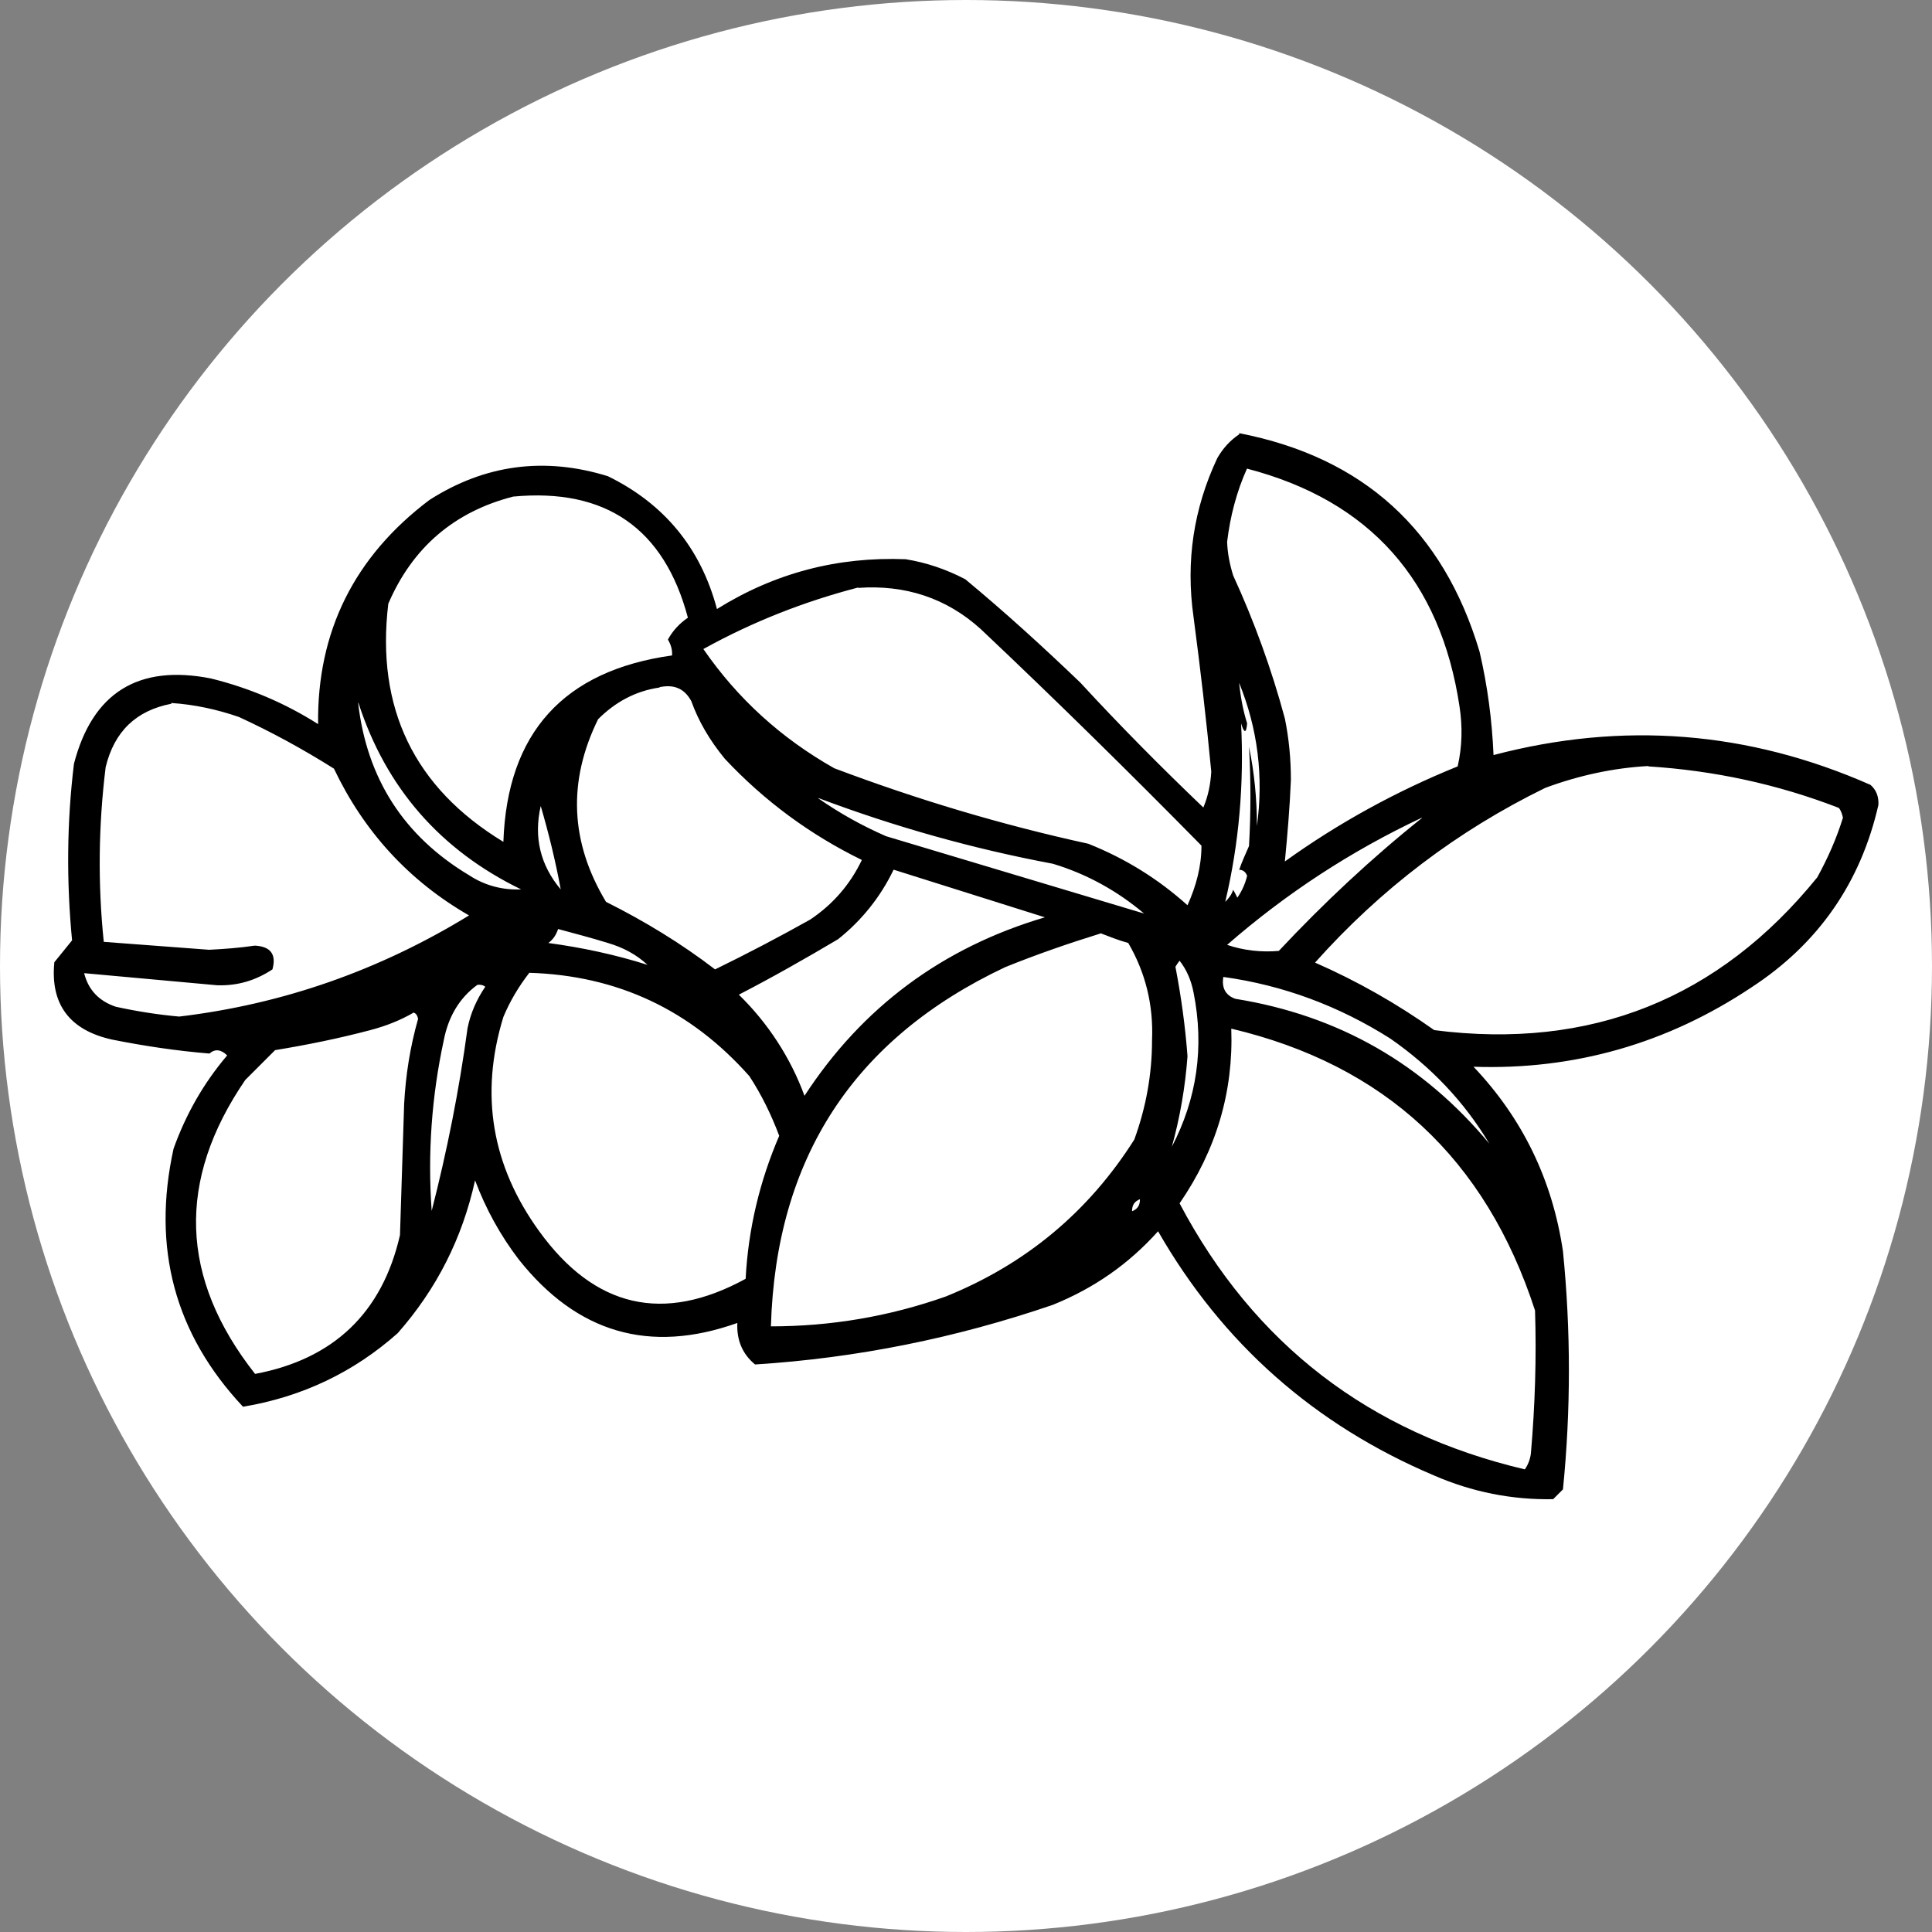
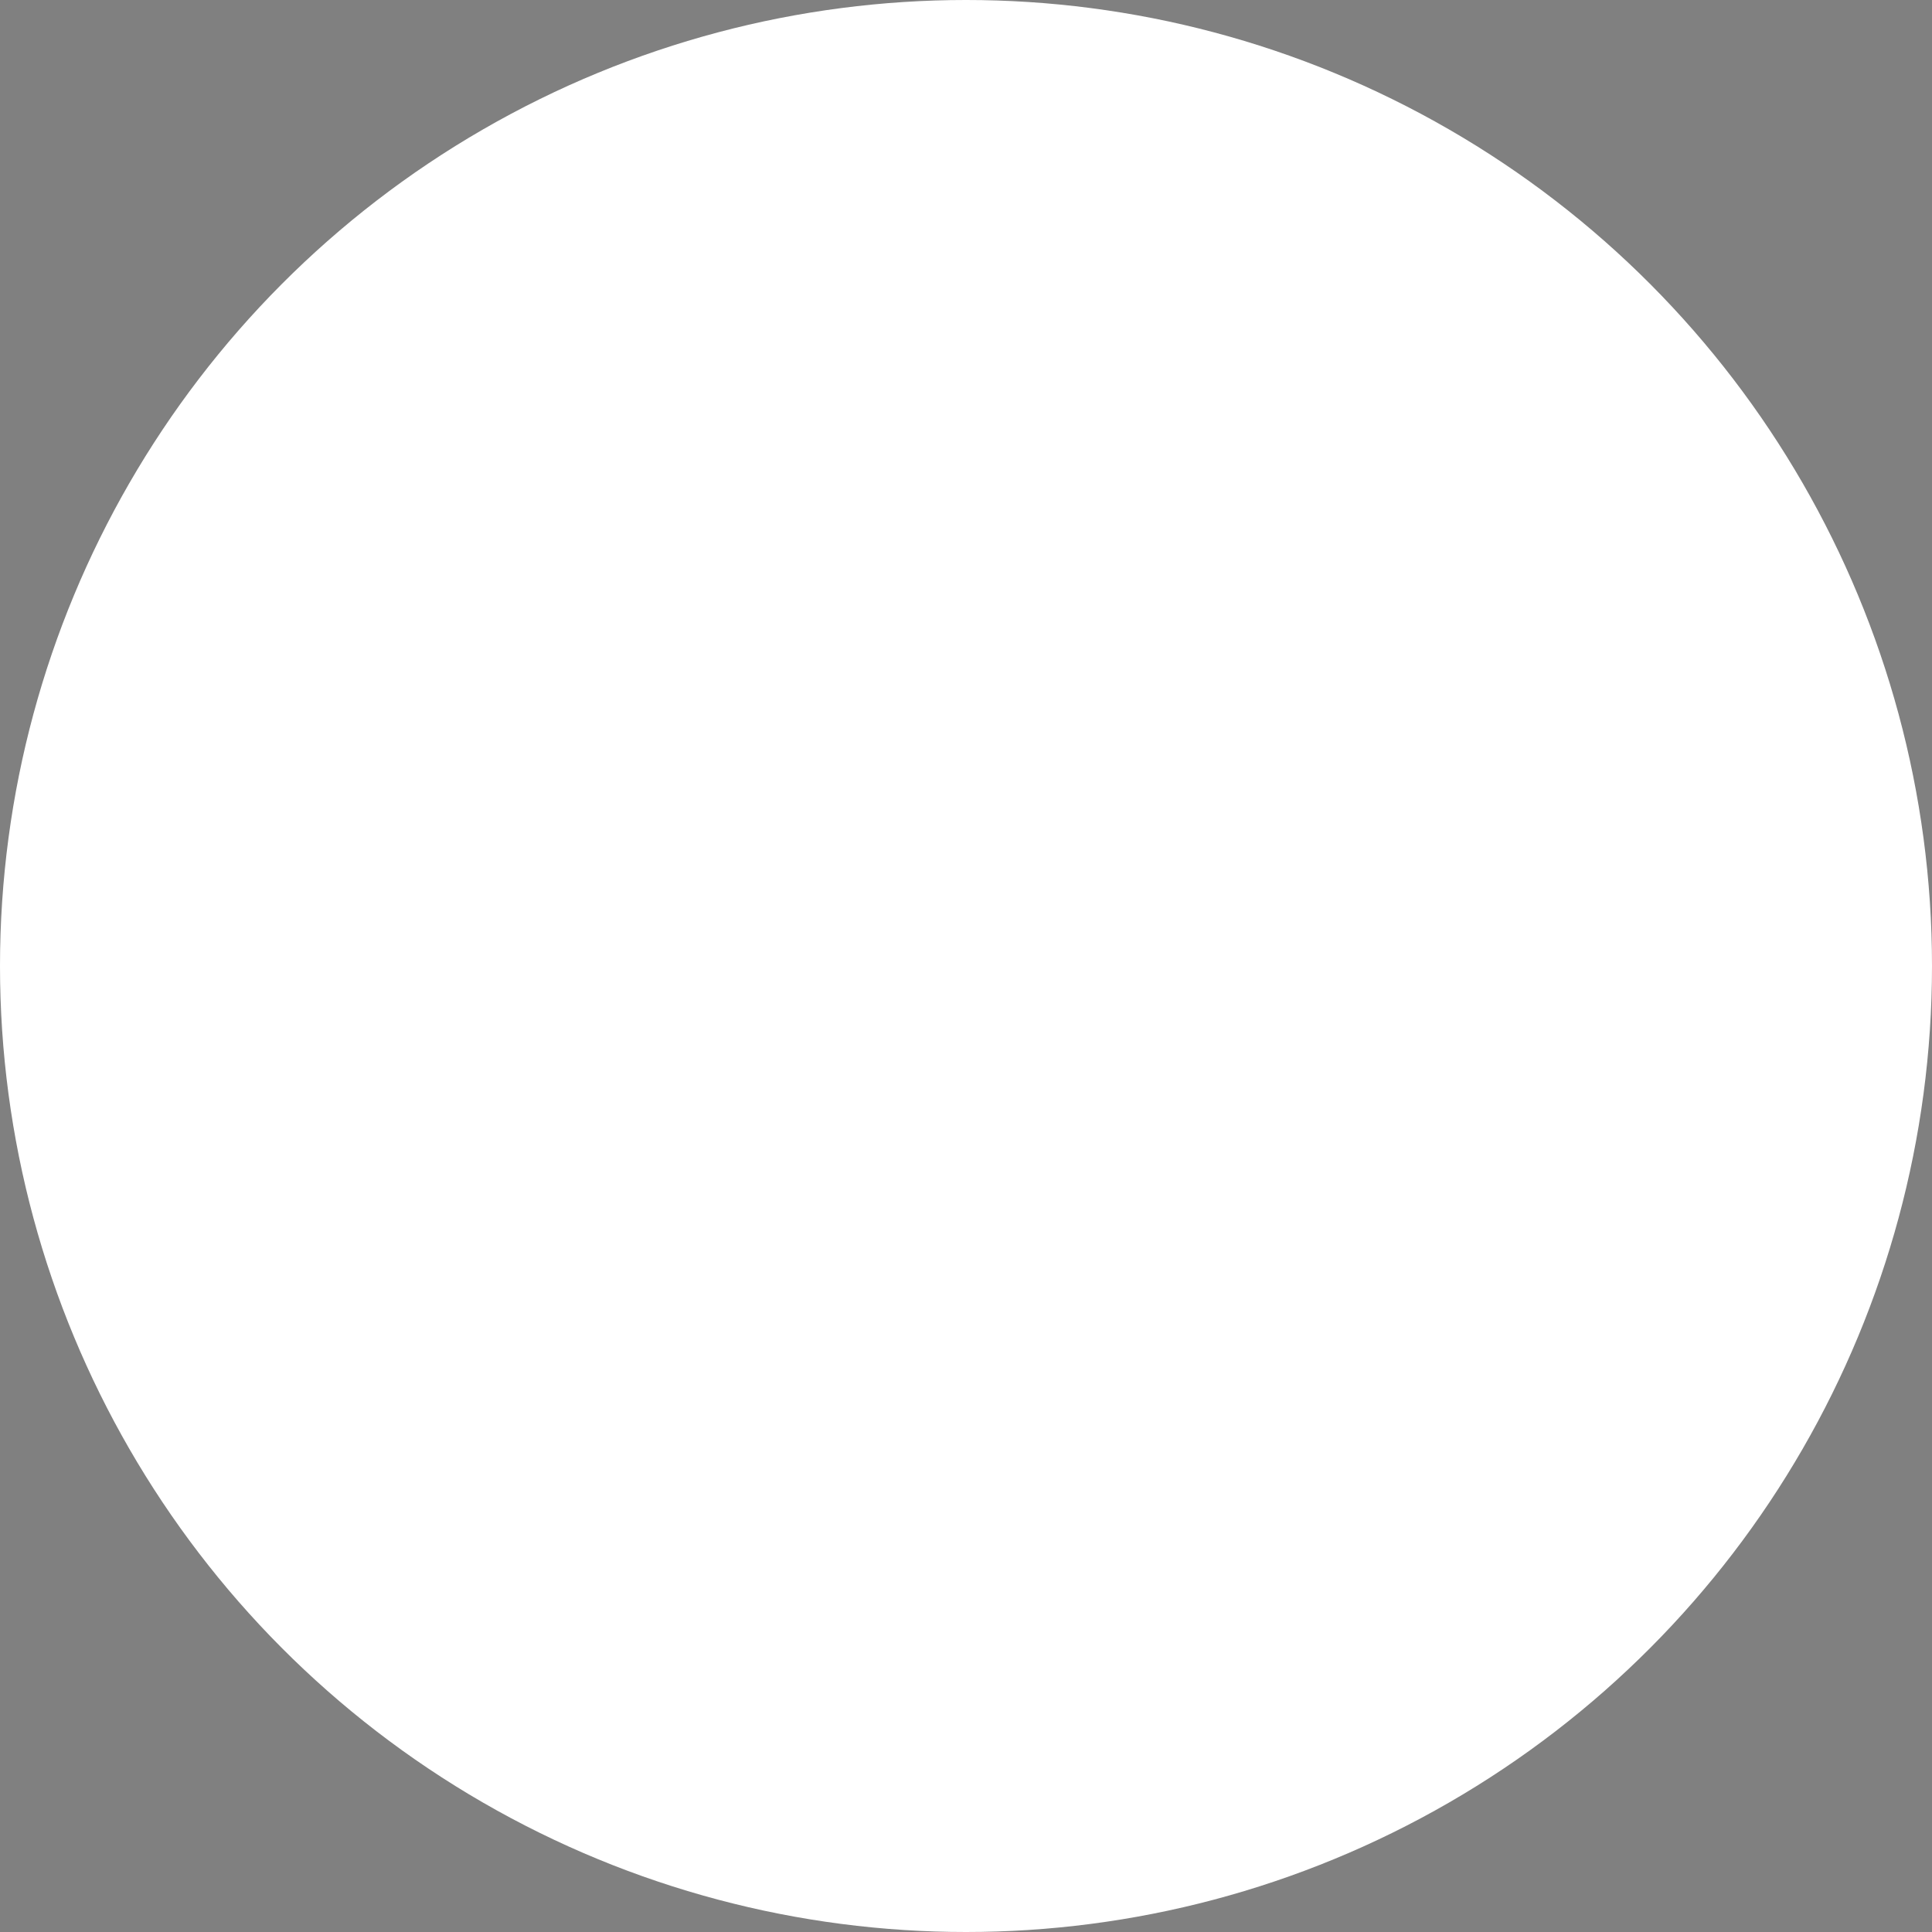
<svg xmlns="http://www.w3.org/2000/svg" id="Livello_1" viewBox="0 0 512 512">
  <rect x="0" y="0" width="512" height="512" fill="#808080" stroke="none" />
  <defs>
    <style>      .st0 {        fill-rule: evenodd;        isolation: isolate;      }      .st1 {        fill: #fff;      }    </style>
  </defs>
  <circle class="st1" cx="256" cy="256" r="256" />
-   <path class="st0" d="M328.4,114.8c32.9,6.4,54.1,25.7,63.7,57.9,2.1,9,3.3,18.1,3.7,27.4,34.2-9,67.5-6.4,99.9,7.9,1.6,1.4,2.2,3.2,2.1,5.3-4.7,20.6-15.9,36.8-33.7,48.4-22.2,14.8-46.8,21.9-73.6,21,13,13.7,20.9,30,23.7,48.9,2.1,21,2.1,42.1,0,63.1l-2.6,2.6c-10.9.2-21.5-1.9-31.6-6.3-31.6-13.4-56-34.9-73.1-64.7-7.8,8.7-17,15.1-27.9,19.5-25.7,8.8-52,14.1-78.9,15.8-3.4-2.8-4.9-6.5-4.7-11-23.3,8.3-42.5,2.6-57.9-16.8-4.9-6.4-8.8-13.5-11.6-21-3.4,15.4-10.2,28.8-20.5,40.5-11.7,10.4-25.4,16.9-41,19.5-18.1-19.3-24.2-42.1-18.4-68.4,3.3-9.2,8-17.4,14.2-24.7-1.6-1.6-3.2-1.8-4.7-.5-8.6-.7-17.3-2-25.8-3.7-11.3-2.5-16.4-9.4-15.3-20.5,1.6-2,3.2-3.9,4.7-5.8-1.5-15.6-1.4-31.2.5-46.8,4.9-18.8,17-26.4,36.3-22.6,10.1,2.5,19.6,6.5,28.4,12.1-.3-24.5,9.6-44.4,29.5-59.4,14.7-9.4,30.5-11.5,47.3-6.3,14.9,7.3,24.6,19,28.9,35.2,15.4-9.6,32-13.9,50-13.2,5.6.9,10.8,2.7,15.8,5.3,10.5,8.7,20.6,17.9,30.5,27.4,10.5,11.4,21.4,22.4,32.6,33.1,1.3-3.1,1.9-6.2,2.1-9.5-1.3-13.7-2.9-27.4-4.7-41-2.1-14.7,0-28.7,6.3-42.1,1.5-2.6,3.4-4.7,5.8-6.3ZM330.5,124.2c32.6,8.5,51.3,29.7,56.3,63.1.8,5.3.7,10.5-.5,15.8-16.3,6.6-31.6,15-45.8,25.2.7-7.2,1.3-14.3,1.6-21.6,0-5.5-.5-10.9-1.6-16.3-3.5-13-8.1-25.7-13.7-37.9-.9-2.9-1.5-5.9-1.6-8.9.8-6.7,2.5-13.3,5.3-19.5ZM136,131.6c24.5-2.3,40,8.4,46.3,32.1-2.2,1.5-4,3.4-5.3,5.8.8,1.3,1.2,2.7,1.1,4.2-28.7,4-43.7,20.5-44.7,49.4-23.7-14.4-33.8-35.5-30.5-63.1,6.4-14.9,17.5-24.4,33.1-28.4ZM227.4,155.8c12.5-.9,23.5,2.7,32.6,11,19.9,18.8,39.3,37.9,58.4,57.3,0,5.5-1.4,10.7-3.7,15.8-7.8-7-16.5-12.4-26.3-16.3-22.9-5-45.3-11.7-67.3-20-14-7.9-25.6-18.4-34.7-31.6,13.2-7.3,26.8-12.6,41-16.3ZM328.4,181c4.9,12.1,6.5,24.7,4.7,37.9,0-7.2-.7-14.2-2.1-21,.5,8.8.5,17.5,0,26.3-.9,2.1-1.9,4.2-2.6,6.3.9,0,1.7.5,2.1,1.6-.5,2.1-1.4,4.1-2.6,5.8-.3-.7-.7-1.4-1.1-2.1-.4,1.3-1.2,2.3-2.1,3.2,3.7-15.6,5-31.4,4.2-47.3.8,2.7,1.4,2.7,1.6,0-1.1-3.5-1.7-6.9-2.1-10.5ZM174.8,182.1c3.9-.8,6.6.4,8.4,3.7,1.9,5.3,4.8,10.3,8.9,15.3,10.5,11.2,22.6,20.1,36.3,26.8-3.1,6.5-7.7,11.8-13.7,15.8-8.2,4.6-16.6,9-25.2,13.2-9-6.9-18.7-12.8-28.9-17.9-9.5-15.8-10.2-31.9-2.1-48.4,4.6-4.6,10-7.5,16.3-8.4ZM45.4,186.3c6.1.4,12.1,1.7,17.9,3.7,8.7,4,17.1,8.6,25.2,13.7,7.9,16.6,19.8,29.7,35.8,38.9-23.7,14.5-49.2,23.5-76.8,26.8-5.7-.5-11.3-1.4-16.8-2.6-4.5-1.5-7.3-4.5-8.4-8.9l35.2,3.2c5.5.2,10.3-1.3,14.7-4.2,1.1-4-.5-6.1-4.7-6.3-4,.6-8.1.9-12.1,1.1l-27.9-2.1c-1.6-15.5-1.4-30.9.5-46.3,2.3-9.5,8.1-15,17.4-16.8ZM95,186.3c7.3,22.5,21.7,39,43.1,49.4-4.7.2-9.4-.9-13.7-3.7-17.4-10.4-27.2-25.7-29.5-45.8ZM436.8,203.1c17.4,1.1,34.2,4.7,50.5,11,.6.7.9,1.7,1.1,2.6-1.7,5.5-4,10.7-6.8,15.8-26.1,32.2-60,45.8-101.5,40.5-9.9-7-20.4-13-31.6-17.9,17.4-19.5,37.7-34.9,61-46.3,8.9-3.3,18.1-5.3,27.4-5.8ZM216.9,211.5c20.2,7.6,40.8,13.4,62.1,17.4,9,2.7,17.1,7.2,24.2,13.2l-68.4-20.5c-6.4-2.8-12.3-6.1-17.9-10ZM148.6,235.7c-5.4-6.4-7.2-13.8-5.3-22.1,2.1,7.2,3.9,14.5,5.3,22.1ZM376.8,216.8c-13.4,10.7-26,22.5-37.9,35.2-4.6.4-9.3-.1-13.7-1.6,15.6-13.6,32.7-24.8,51.6-33.7ZM236.9,230.5l40,12.6c-27.1,8-48.4,23.8-63.7,47.3-3.7-10.1-9.7-19.3-17.4-26.8,8.9-4.6,17.7-9.6,26.3-14.7,6.3-5,11.3-11.3,14.7-18.4ZM171.6,255.7c-8.5-2.7-17.4-4.6-26.3-5.8,1.3-.9,2.1-2.2,2.6-3.7,4.4,1.2,8.7,2.3,13.2,3.7,4.1,1.2,7.6,3.1,10.5,5.8ZM291.6,247.3c2.4.9,4.8,1.9,7.4,2.6,4.6,7.9,6.7,16.5,6.3,25.8,0,9-1.6,17.8-4.7,26.3-12.1,19.1-28.7,33-50,41.6-15,5.3-30.5,7.9-46.3,7.9,1.3-44.6,22-76.3,62.1-95.2,8.4-3.4,16.8-6.3,25.2-8.9ZM310.5,304.1c2.2-7.9,3.6-16,4.2-24.2-.6-8-1.7-15.9-3.2-23.7.3-.5.7-1.1,1.1-1.6,1.9,2.4,3.1,5.3,3.7,8.4,2.9,14.5.9,28.2-5.8,41ZM140.2,257.8c23.5.7,42.9,9.9,58.4,27.4,3.2,4.9,5.8,10.2,7.9,15.8-5.2,12.1-8.2,24.7-8.9,37.9-21.8,11.9-40,7.7-54.7-12.6-12.6-17.4-15.8-36.3-9.5-56.8,1.8-4.3,4.1-8.1,6.8-11.6ZM394.7,303.1c-17.5-21.1-39.9-34-67.3-38.4-2.6-.9-3.7-2.9-3.2-5.8,15.9,2.2,30.6,7.7,44.2,16.3,10.8,7.5,19.6,16.7,26.3,27.9ZM126.5,261c.7-.1,1.5,0,2.1.5-2.3,3.4-3.9,7-4.7,11-2.2,16.3-5.4,32.4-9.5,48.4-1.1-15.2,0-30.4,3.2-45.2,1.2-6.2,4.1-11.2,8.9-14.7ZM109.7,268.4c.6.2.9.7,1.1,1.6-2.1,7.4-3.3,14.9-3.7,22.6l-1.1,34.7c-4.7,20.6-17.6,32.9-38.4,36.8-20-25.4-20.8-51.3-2.6-77.9l7.9-7.9c8.5-1.4,16.9-3.1,25.2-5.3,4.2-1.1,8-2.6,11.6-4.7ZM326.3,272.6c40.6,9.6,67.4,34.4,80.5,74.7.4,12.6,0,25.2-1.1,37.9-.2,1.5-.7,2.9-1.6,4.2-41.2-9.7-71.8-33.2-91.5-70.5,9.7-14.1,14.3-29.5,13.7-46.3ZM302.1,317.8c0,1.6-.6,2.6-2.1,3.2,0-1.6.6-2.6,2.1-3.2Z" />
</svg>